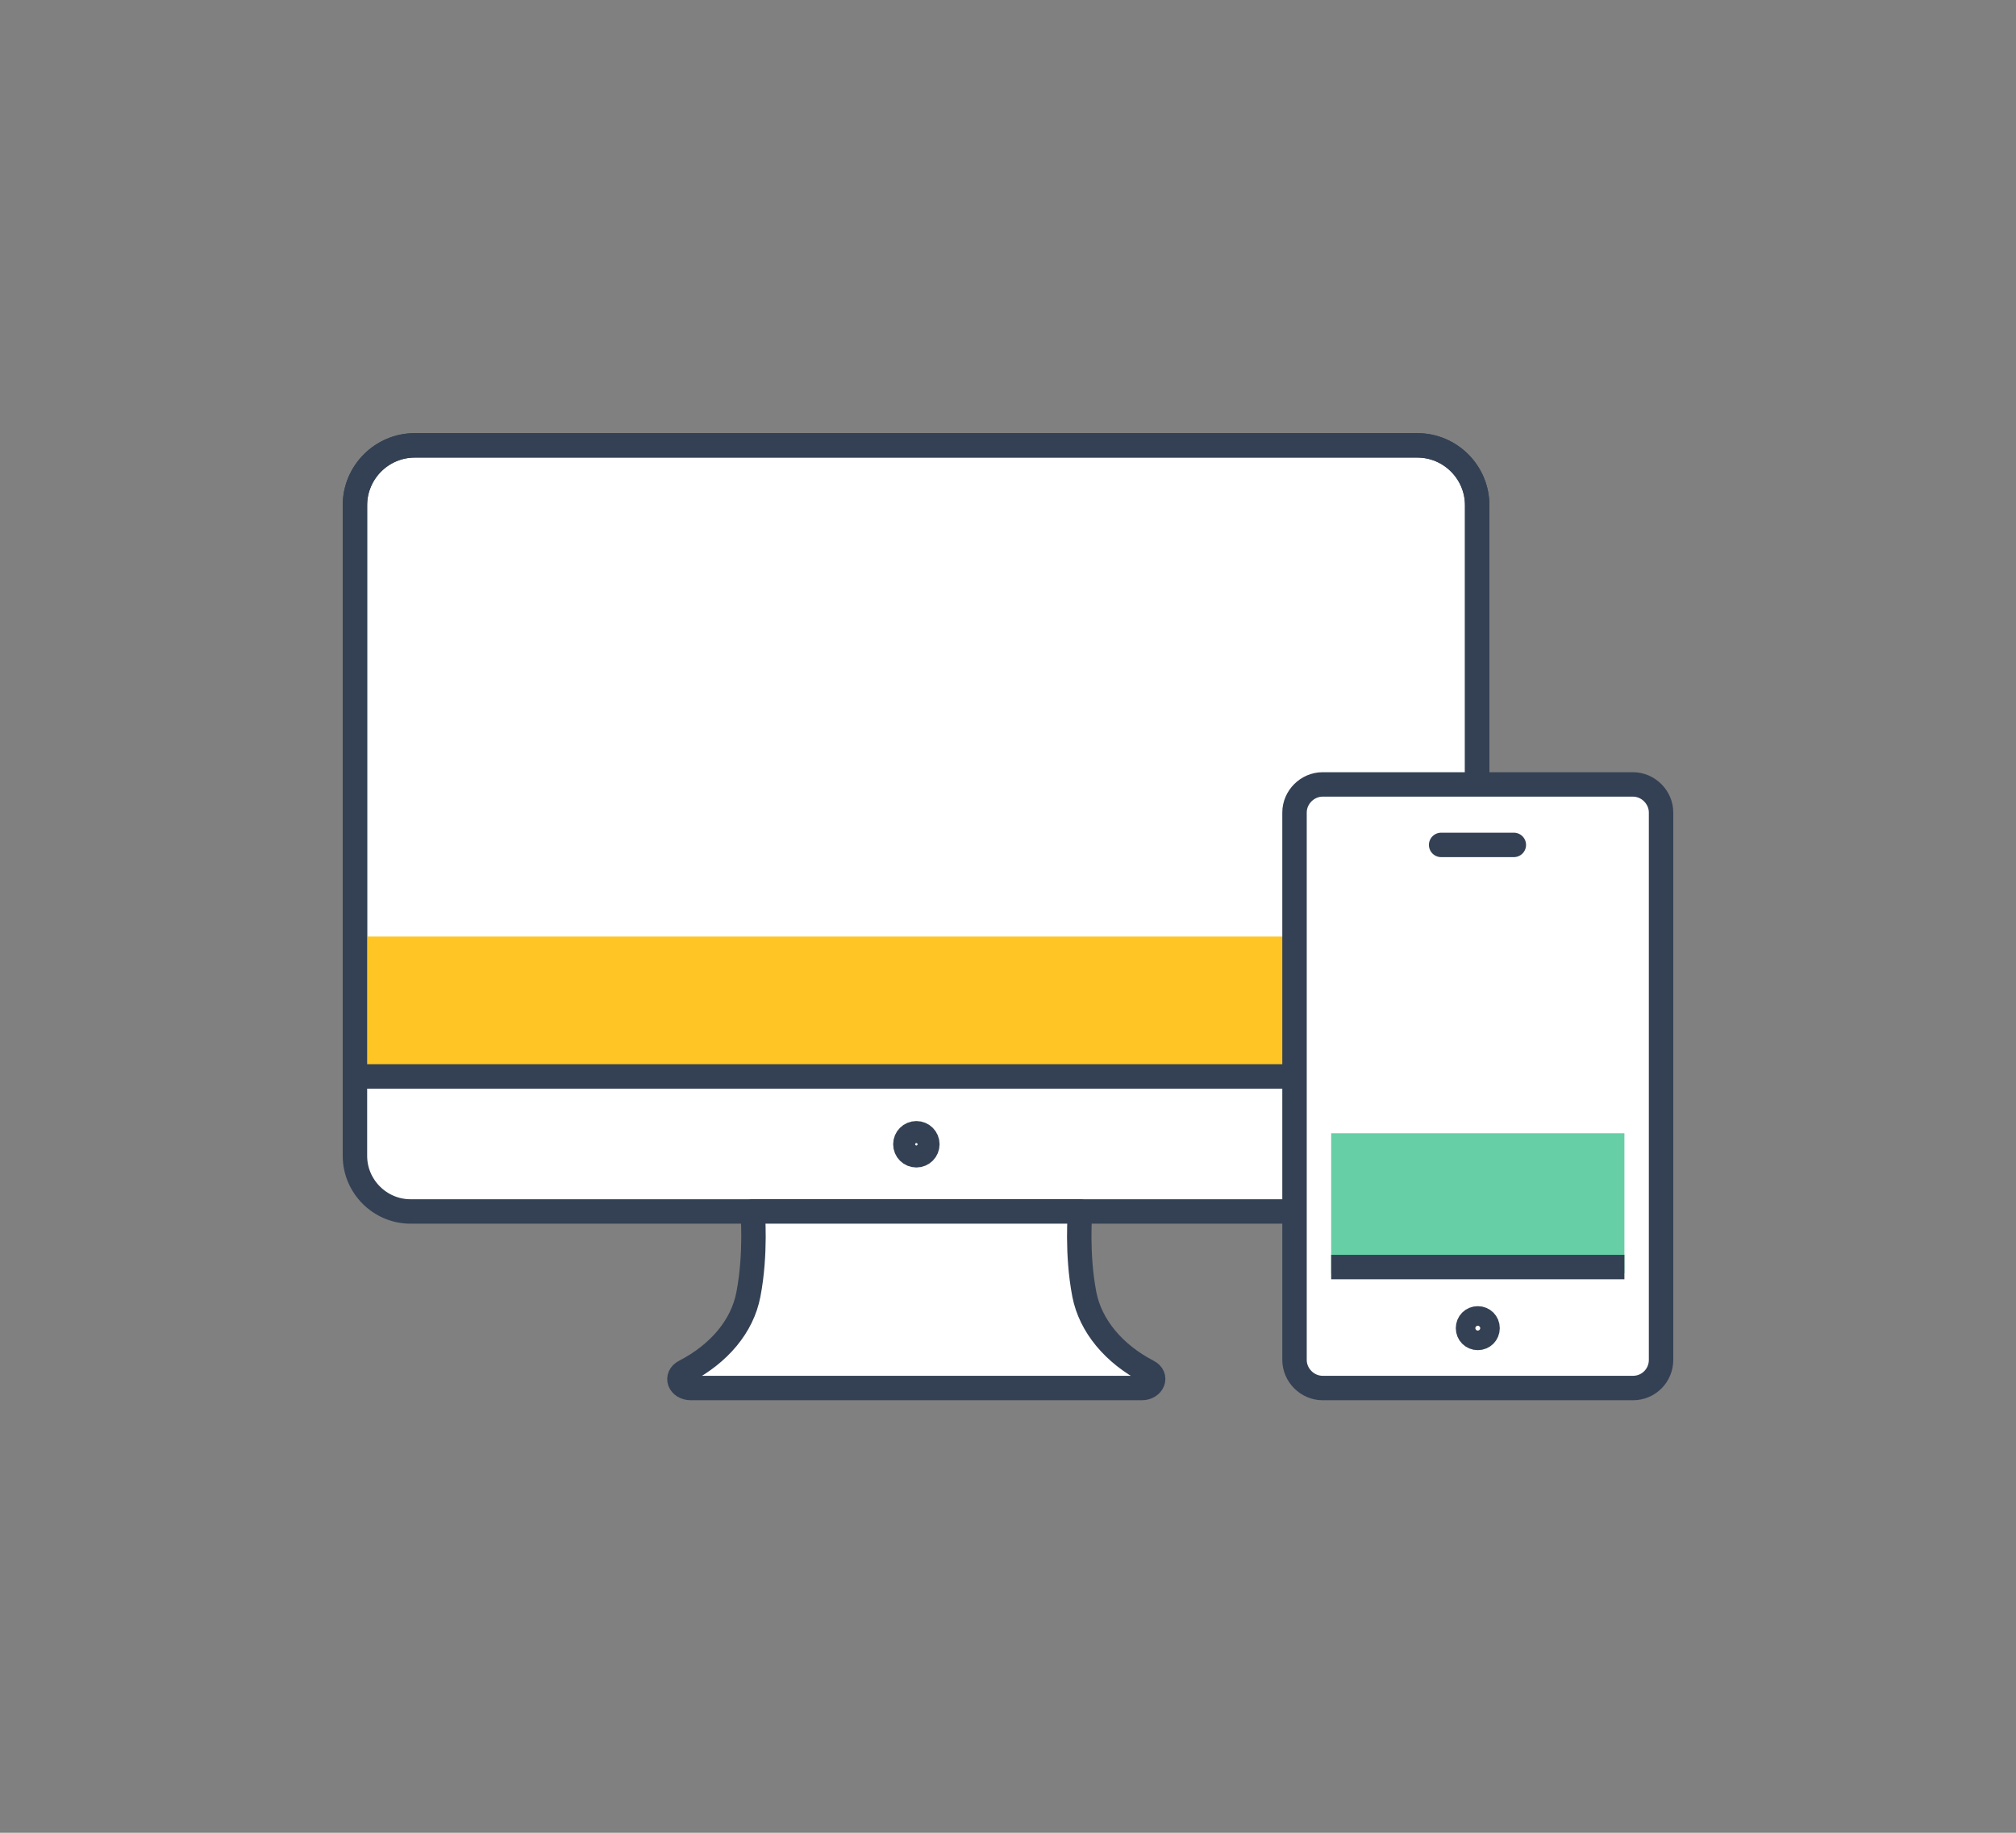
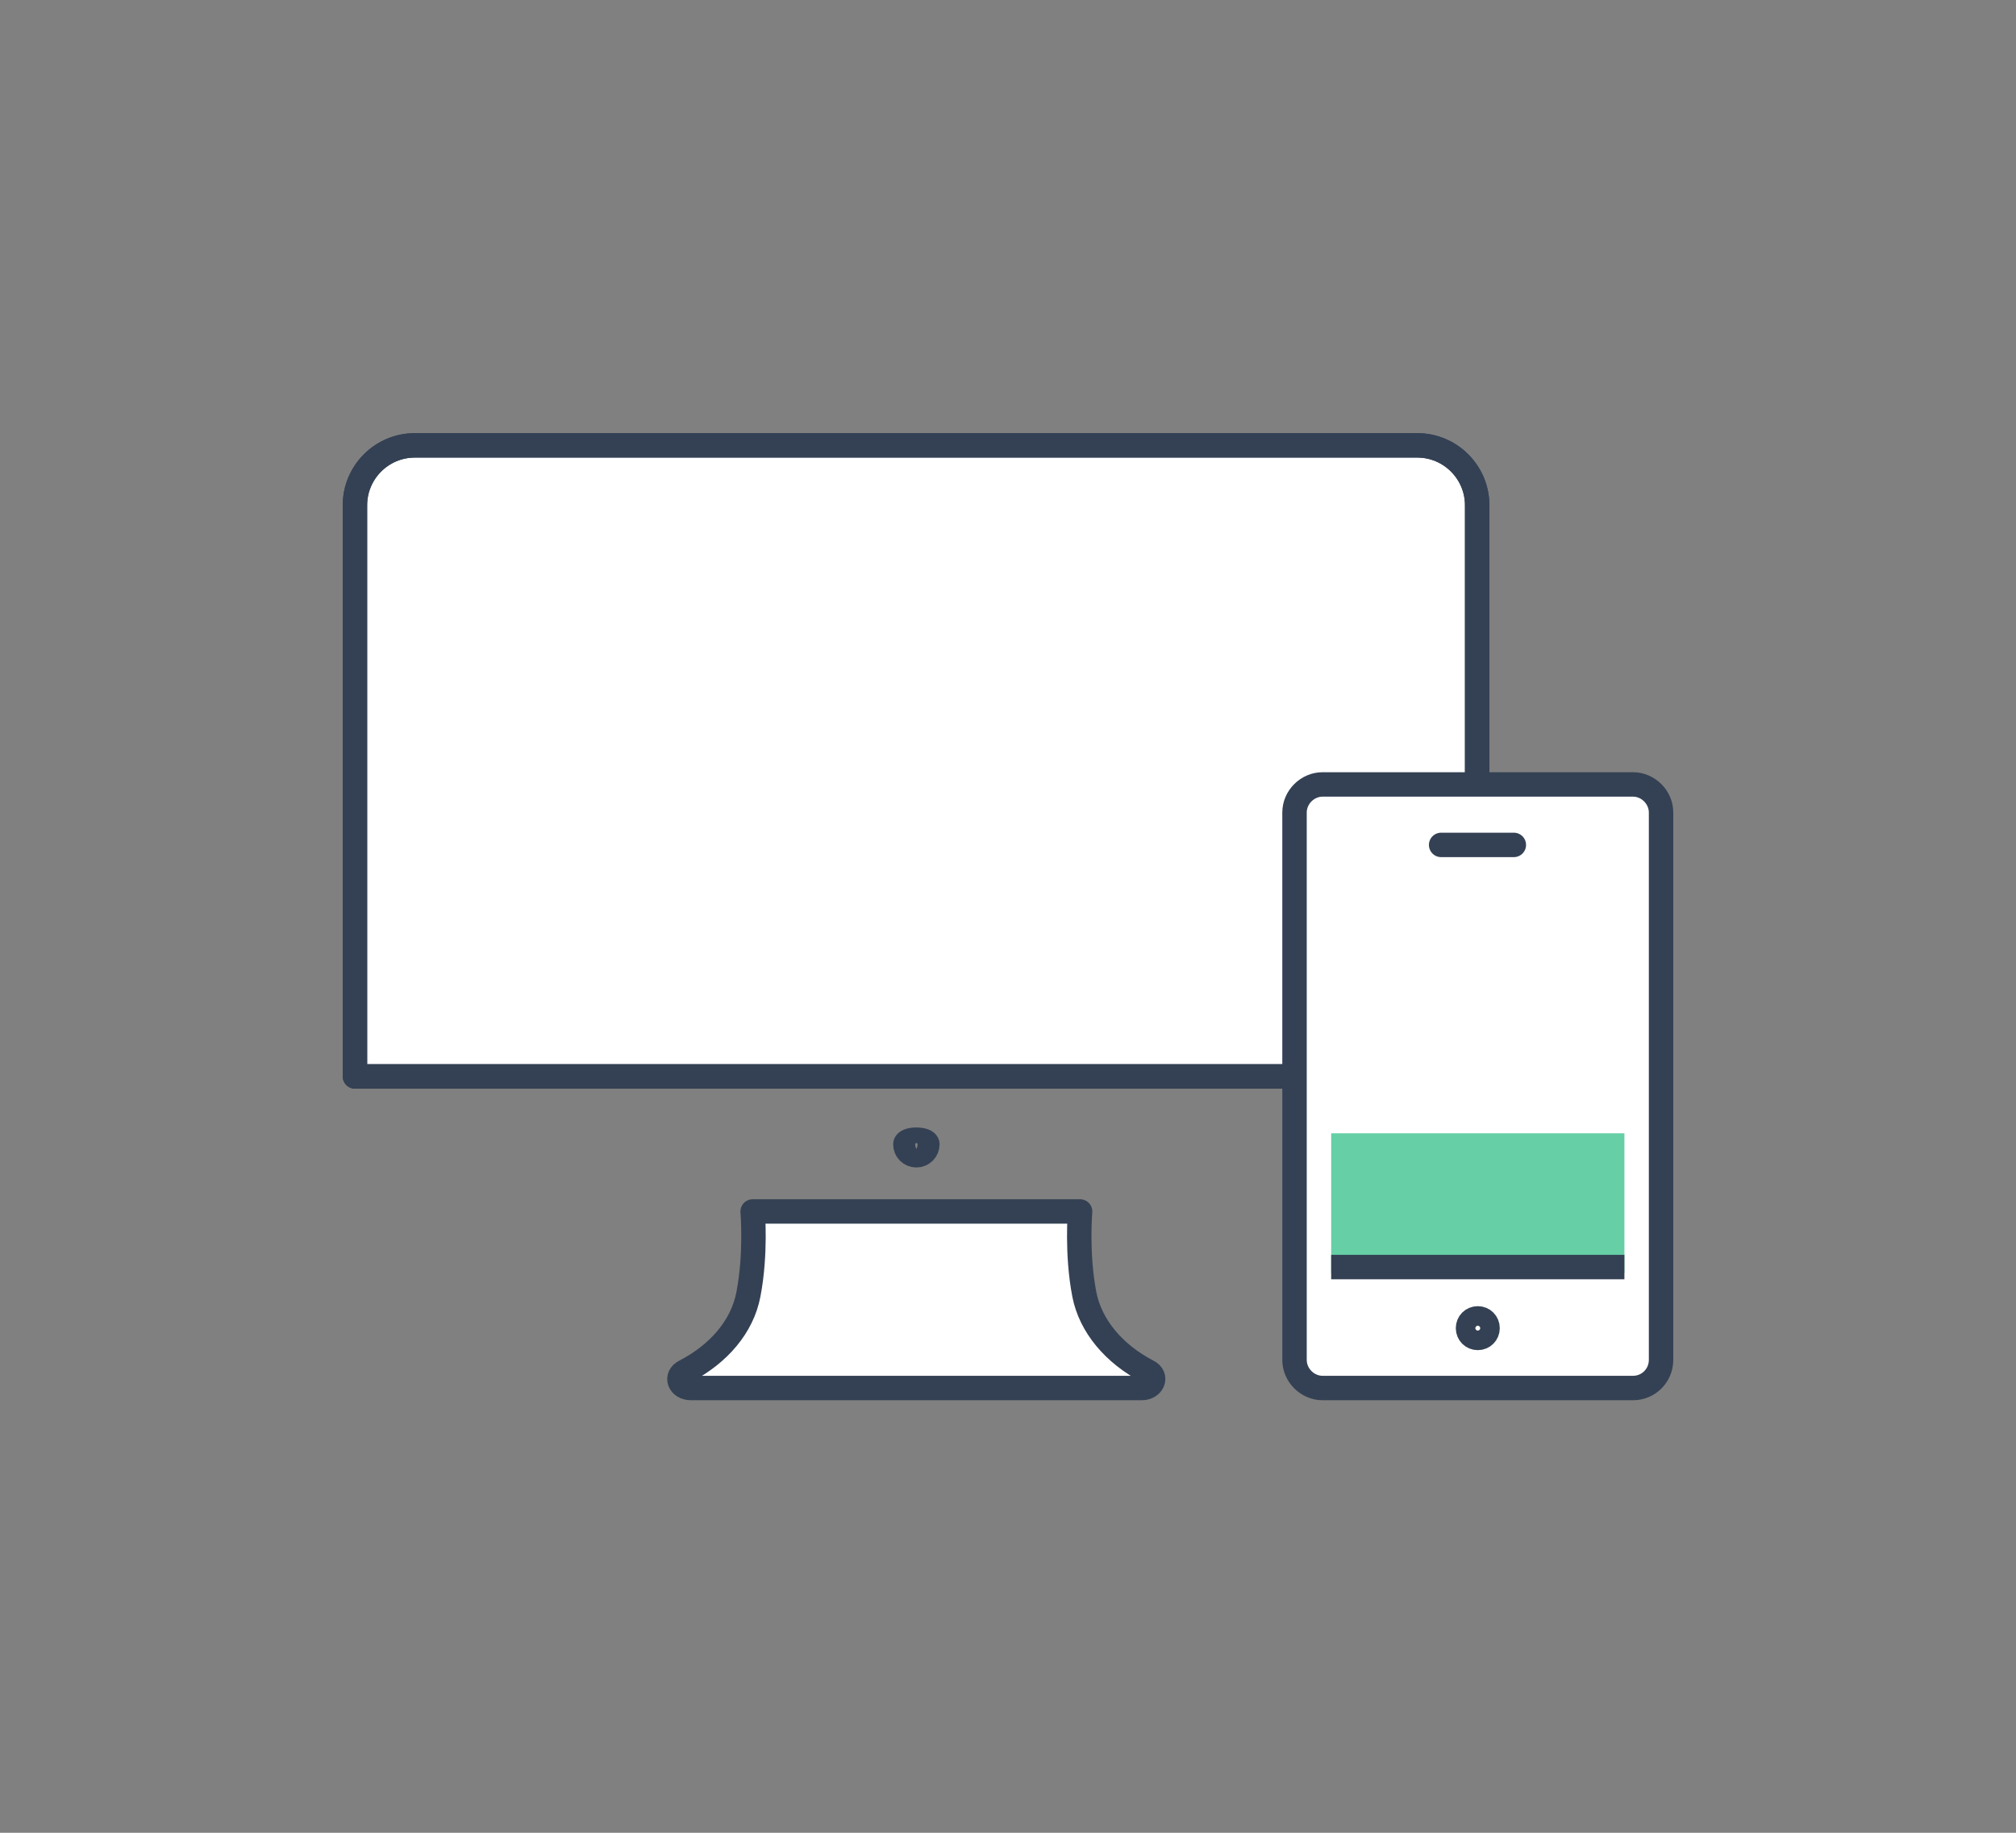
<svg xmlns="http://www.w3.org/2000/svg" version="1.1" id="_圖層_1" x="0px" y="0px" viewBox="0 0 330 300" style="enable-background:new 0 0 330 300;" xml:space="preserve">
  <rect x="0" y="0" width="330" height="300" fill="#808080" stroke="none" />
  <style type="text/css">
	.st0{fill:#FFFFFF;}
	.st1{fill:#FFFFFF;stroke:#344154;stroke-width:4;stroke-linecap:round;stroke-linejoin:round;}
	.st2{fill:none;stroke:#344154;stroke-width:4;stroke-linecap:round;stroke-linejoin:round;}
	.st3{fill:#FFC524;}
	.st4{fill:#FFFFFF;stroke:#344154;stroke-width:4;stroke-miterlimit:10;}
	.st5{fill:#66CFA5;}
	.st6{fill:none;stroke:#344154;stroke-width:4;stroke-miterlimit:10;}
</style>
  <g>
-     <rect x="100.9" y="175.8" class="st0" width="117" height="21" />
-     <path class="st1" d="M211.9,198.3H67.2c-5,0-9.1-4.1-9.1-9.1v-13h35.6" />
    <path class="st1" d="M150,198.3h26.8c0,0-0.6,6.9,0.7,13.6c1,5.1,4.8,9.7,10.4,12.6l0,0c1.6,0.8,0.8,2.7-1,2.7h-73.8   c-1.9,0-2.6-1.9-1-2.7l0,0c5.6-2.9,9.4-7.4,10.4-12.6c1.3-6.7,0.7-13.6,0.7-13.6L150,198.3L150,198.3z" />
-     <path class="st2" d="M151.8,187.3c0,1-0.8,1.8-1.8,1.8s-1.8-0.8-1.8-1.8s0.8-1.8,1.8-1.8S151.8,186.3,151.8,187.3z" />
+     <path class="st2" d="M151.8,187.3c0,1-0.8,1.8-1.8,1.8s-1.8-0.8-1.8-1.8S151.8,186.3,151.8,187.3z" />
    <path class="st1" d="M211.7,176.2H58.1V82.7c0-5.4,4.4-9.8,9.8-9.8h164.1c5.4,0,9.8,4.4,9.8,9.8v45.6" />
-     <rect x="58.1" y="153.3" class="st3" width="153.8" height="22.9" />
    <path class="st2" d="M211.7,176.2H58.1V82.7c0-5.4,4.4-9.8,9.8-9.8h164.1c5.4,0,9.8,4.4,9.8,9.8v45.6" />
  </g>
  <path class="st4" d="M267.3,227.2h-50.8c-2.5,0-4.6-2.1-4.6-4.6v-89.6c0-2.5,2.1-4.6,4.6-4.6h50.8c2.5,0,4.6,2.1,4.6,4.6v89.6  C271.9,225.1,269.9,227.2,267.3,227.2z" />
  <rect x="217.9" y="185.5" class="st5" width="48" height="22.9" />
  <line class="st6" x1="265.9" y1="207.4" x2="217.9" y2="207.4" />
  <path class="st6" d="M243.5,217.4c0-0.9-0.7-1.6-1.6-1.6s-1.6,0.7-1.6,1.6s0.7,1.6,1.6,1.6S243.5,218.3,243.5,217.4z" />
  <polyline class="st2" points="235.9,138.3 241.9,138.3 247.8,138.3 " />
</svg>